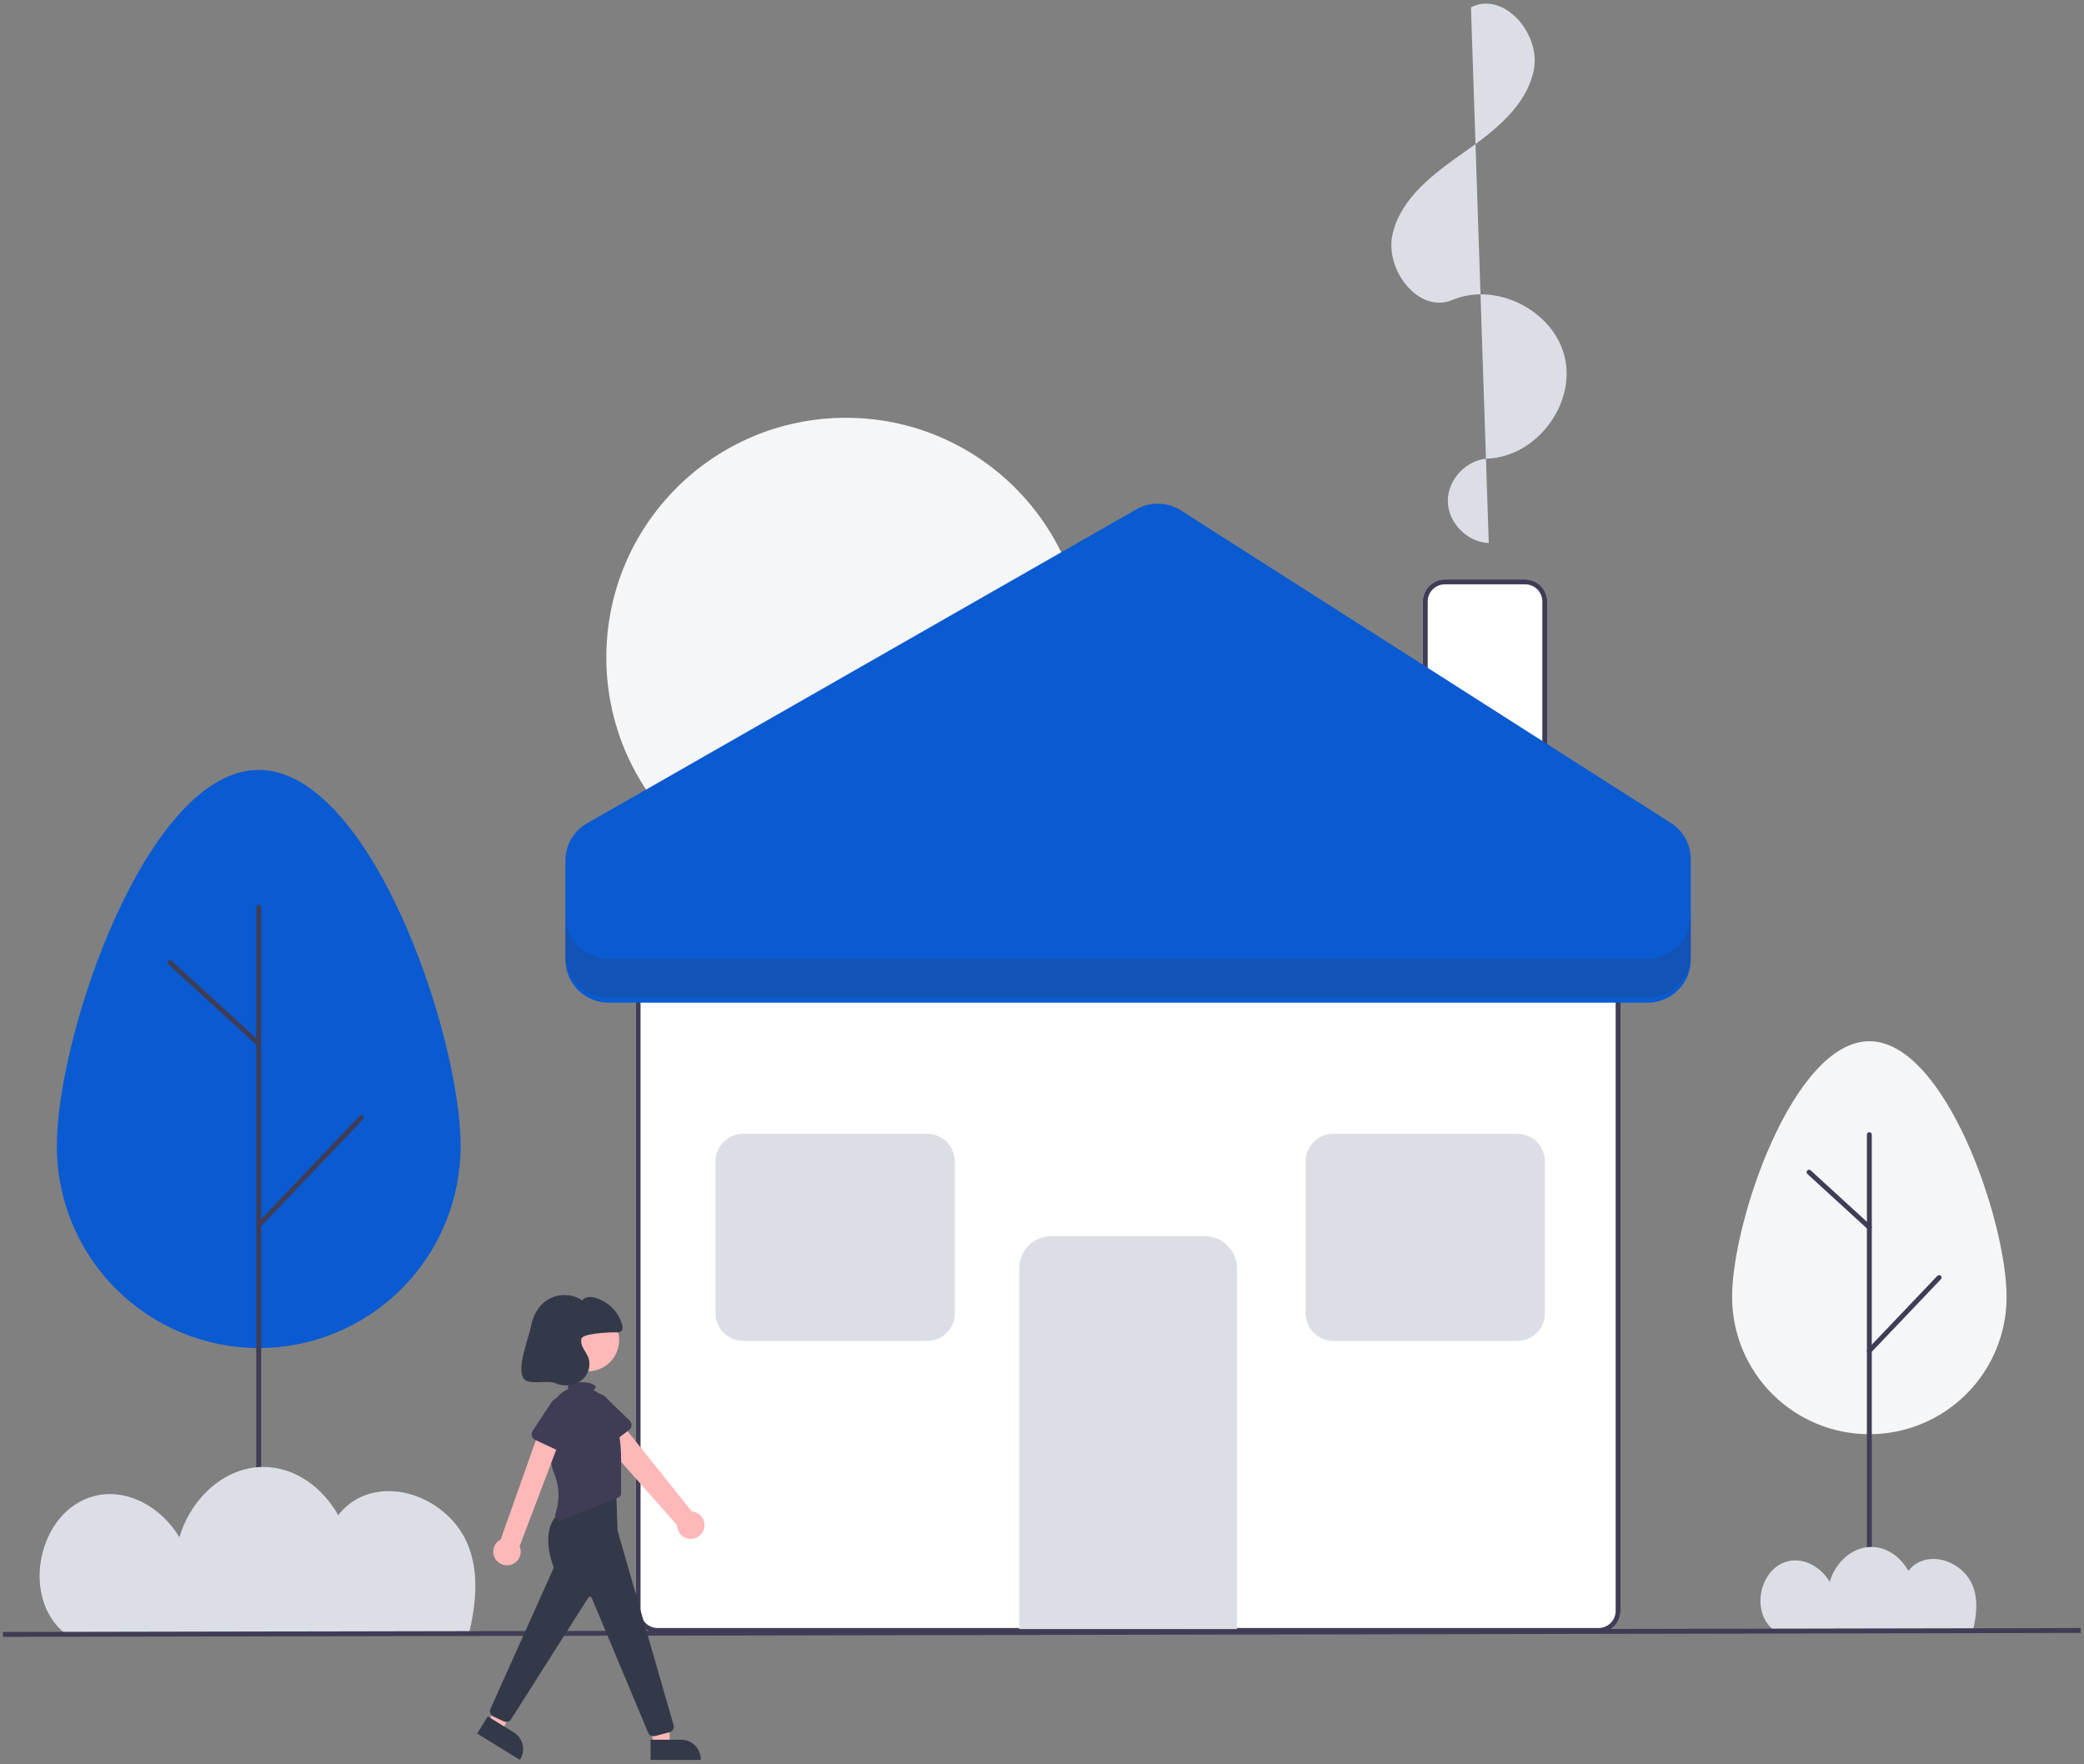
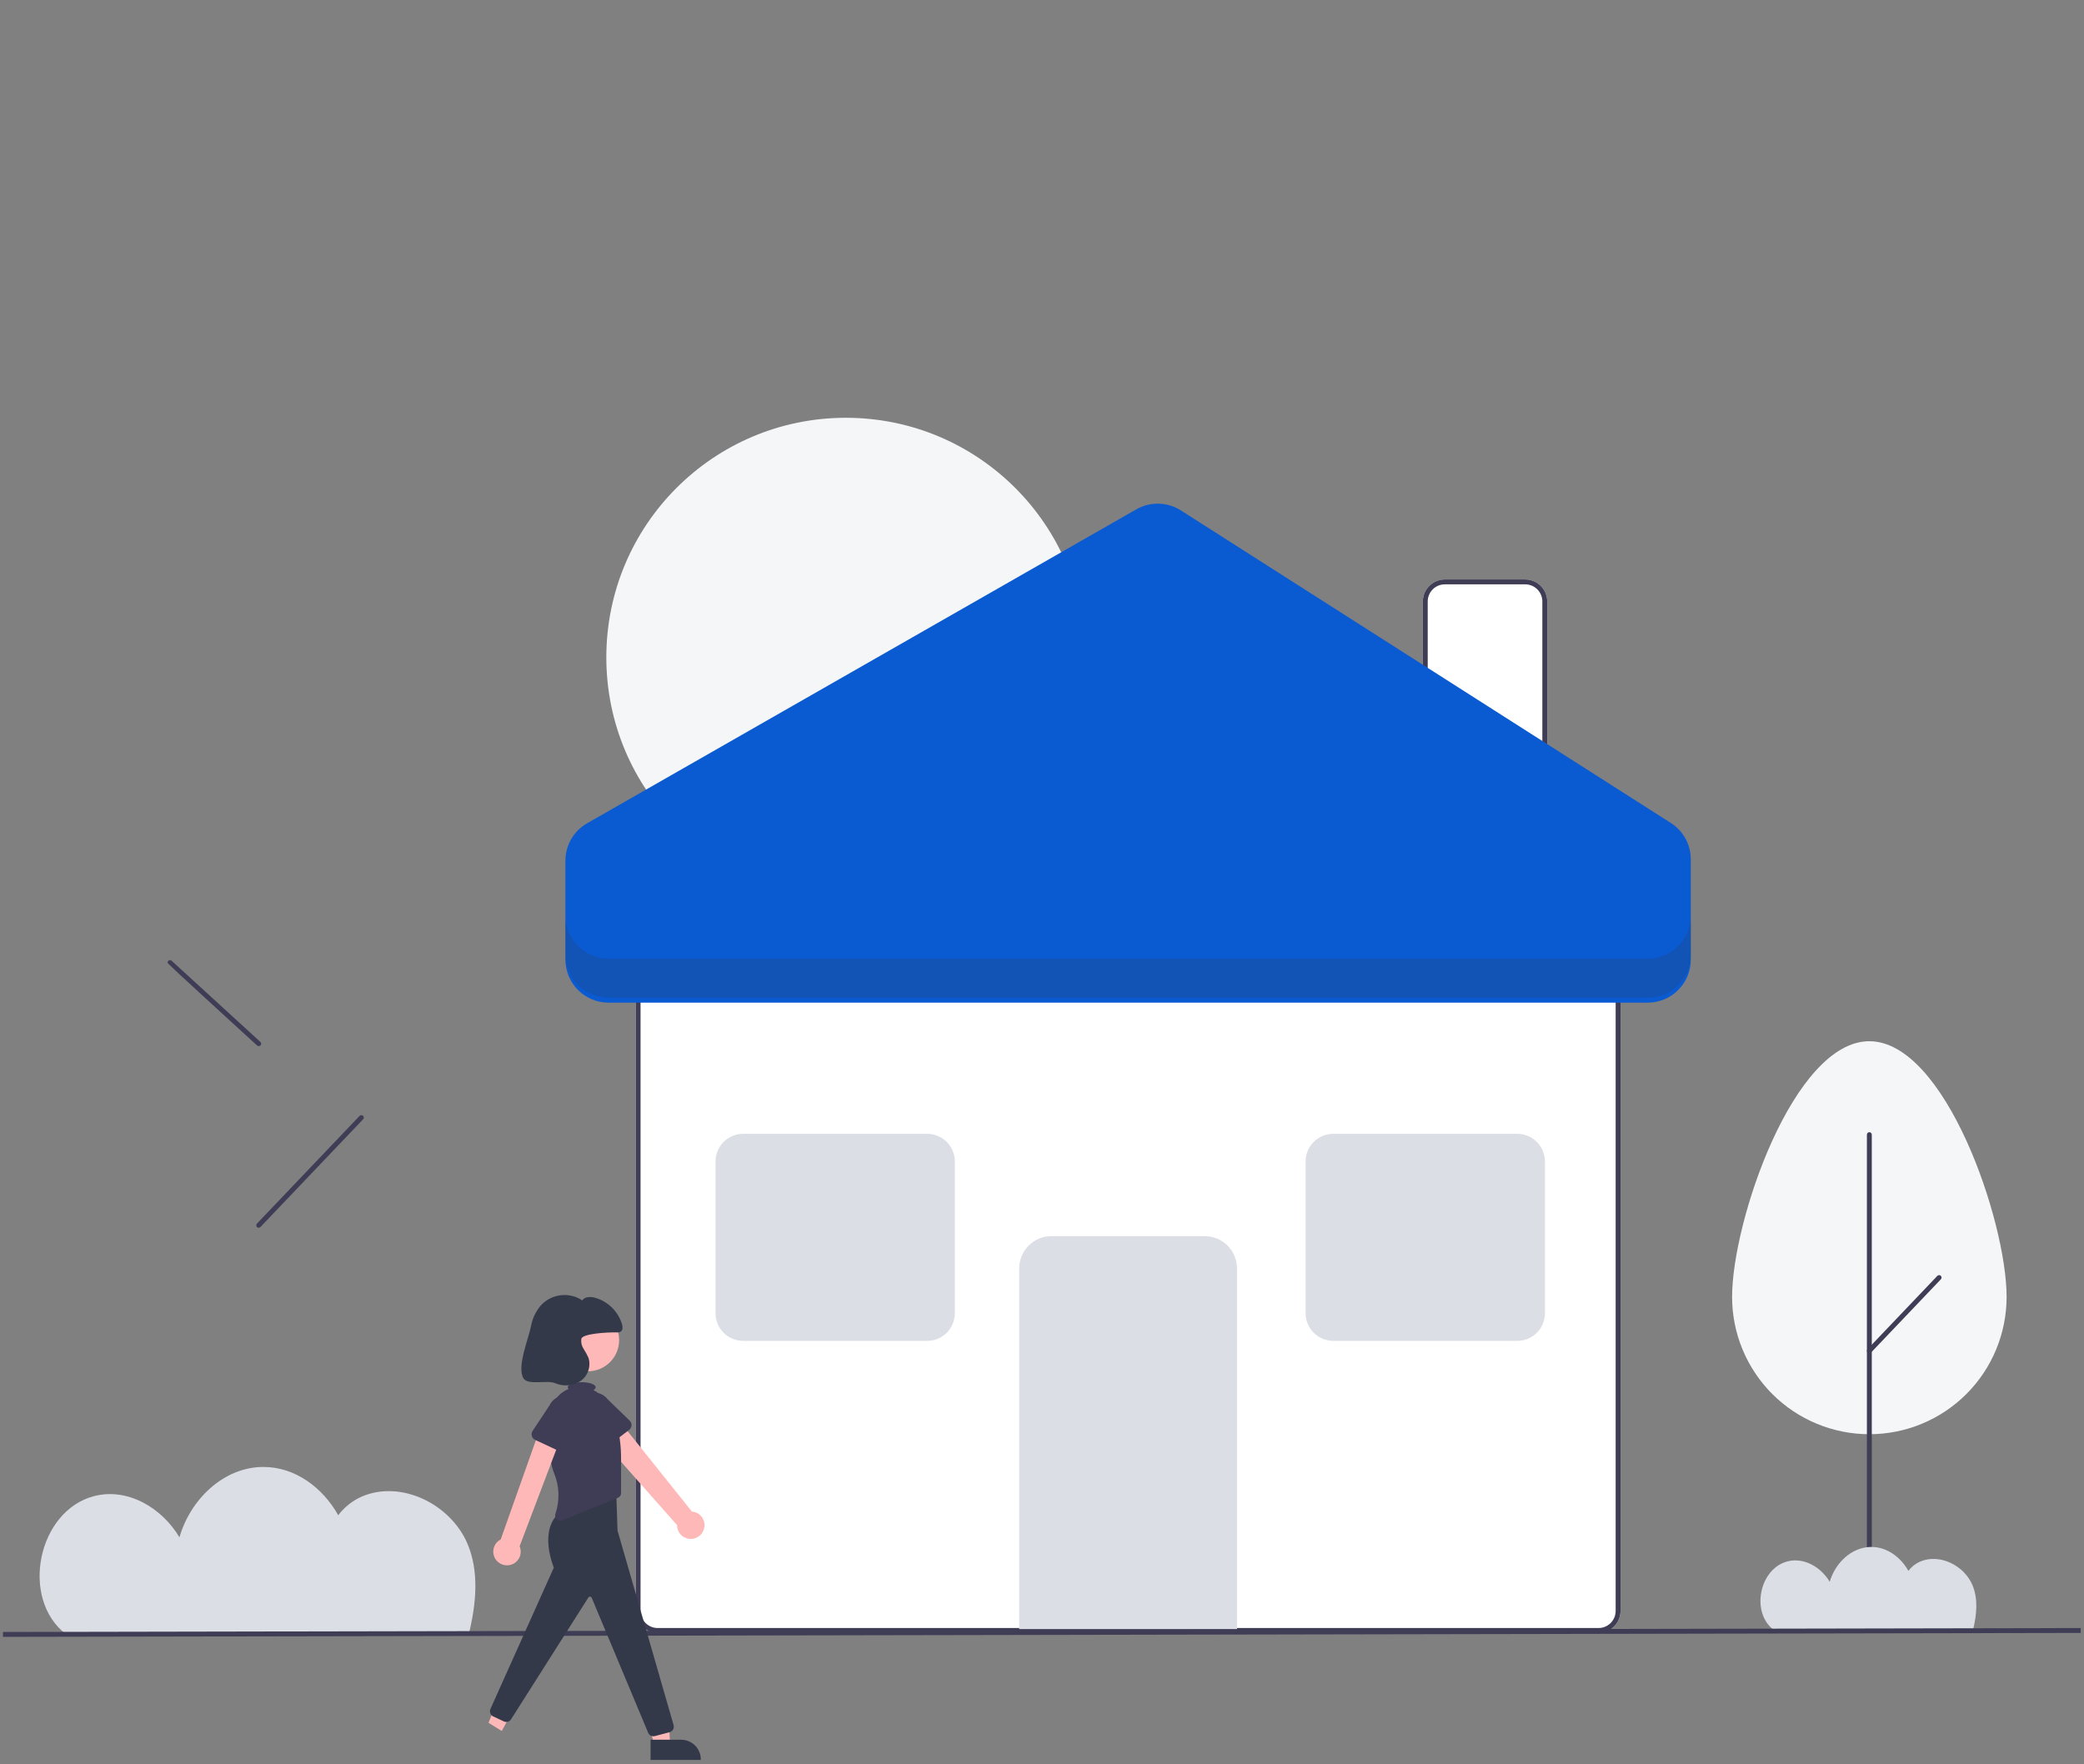
<svg xmlns="http://www.w3.org/2000/svg" width="404" height="342" viewBox="0 0 404 342" fill="none">
  <rect x="0" y="0" width="404" height="342" fill="#808080" stroke="none" />
  <g clip-path="url(#clip0_1992_6526)">
    <path d="M309.89 316.536H127.492C126.361 316.534 125.277 316.085 124.478 315.285C123.678 314.485 123.228 313.401 123.227 312.27V187.712C123.228 186.581 123.678 185.497 124.478 184.697C125.277 183.897 126.361 183.448 127.492 183.446H309.89C311.021 183.448 312.105 183.897 312.905 184.697C313.704 185.497 314.154 186.581 314.155 187.712V312.27C314.154 313.401 313.704 314.485 312.905 315.285C312.105 316.085 311.021 316.534 309.89 316.536Z" fill="white" />
    <path d="M309.89 316.536H127.492C126.361 316.534 125.277 316.085 124.478 315.285C123.678 314.485 123.228 313.401 123.227 312.27V187.712C123.228 186.581 123.678 185.497 124.478 184.697C125.277 183.897 126.361 183.448 127.492 183.446H309.89C311.021 183.448 312.105 183.897 312.905 184.697C313.704 185.497 314.154 186.581 314.155 187.712V312.27C314.154 313.401 313.704 314.485 312.905 315.285C312.105 316.085 311.021 316.534 309.89 316.536ZM127.492 184.394C126.613 184.395 125.769 184.745 125.148 185.367C124.526 185.989 124.176 186.832 124.175 187.712V312.27C124.176 313.15 124.526 313.993 125.148 314.615C125.769 315.237 126.613 315.587 127.492 315.588H309.89C310.77 315.587 311.613 315.237 312.235 314.615C312.857 313.993 313.206 313.15 313.207 312.27V187.712C313.206 186.832 312.857 185.989 312.235 185.367C311.613 184.745 310.77 184.395 309.89 184.394H127.492Z" fill="#3F3D56" />
    <path d="M239.805 315.786H197.577V245.873C197.579 244.214 198.239 242.625 199.411 241.452C200.583 240.28 202.173 239.62 203.831 239.618H233.551C235.209 239.62 236.799 240.28 237.971 241.452C239.144 242.625 239.803 244.214 239.805 245.873V315.786Z" fill="#DBDFE5" />
    <path d="M299.943 156.896H275.827V116.591C275.829 115.46 276.278 114.376 277.078 113.576C277.878 112.777 278.962 112.327 280.092 112.325H295.678C296.809 112.327 297.893 112.777 298.692 113.576C299.492 114.376 299.942 115.46 299.943 116.591V156.896Z" fill="white" />
    <path d="M299.943 156.896H275.827V116.591C275.829 115.46 276.278 114.376 277.078 113.576C277.878 112.777 278.962 112.327 280.092 112.325H295.678C296.809 112.327 297.893 112.777 298.692 113.576C299.492 114.376 299.942 115.46 299.943 116.591V156.896ZM276.775 155.948H298.995V116.591C298.994 115.711 298.644 114.868 298.022 114.246C297.4 113.624 296.557 113.274 295.678 113.273H280.092C279.213 113.274 278.37 113.624 277.748 114.246C277.126 114.868 276.776 115.711 276.775 116.591V155.948Z" fill="#3F3D56" />
    <path d="M163.98 173.867C189.626 173.867 210.417 153.075 210.417 127.426C210.417 101.778 189.626 80.986 163.98 80.986C138.333 80.986 117.542 101.778 117.542 127.426C117.542 153.075 138.333 173.867 163.98 173.867Z" fill="#F5F6F8" />
-     <path d="M288.608 105.26C284.425 105.128 280.703 101.314 280.673 97.129C280.643 92.945 284.311 89.077 288.491 88.886C297.798 88.46 305.418 78.472 303.37 69.382C301.322 60.292 290.154 54.538 281.564 58.145C274.975 60.913 268.316 52.193 269.986 45.244C271.656 38.294 277.976 33.627 283.824 29.518C289.671 25.408 295.927 20.583 297.338 13.577C298.749 6.57 291.524 -1.823 285.158 1.424" fill="#DBDFE5" />
    <path d="M179.742 259.927H144.071C142.649 259.925 141.284 259.359 140.278 258.353C139.272 257.347 138.706 255.983 138.705 254.56V225.151C138.706 223.728 139.272 222.363 140.278 221.357C141.285 220.351 142.649 219.785 144.071 219.784H179.742C181.164 219.785 182.528 220.351 183.534 221.357C184.54 222.363 185.106 223.728 185.108 225.151V254.56C185.106 255.983 184.541 257.347 183.534 258.353C182.528 259.359 181.164 259.925 179.742 259.927Z" fill="#DBDFE5" />
    <path d="M294.136 259.927H258.466C257.043 259.925 255.679 259.359 254.673 258.353C253.667 257.347 253.101 255.983 253.1 254.56V225.151C253.101 223.728 253.667 222.363 254.673 221.357C255.679 220.351 257.043 219.785 258.466 219.784H294.136C295.559 219.785 296.923 220.351 297.929 221.357C298.935 222.363 299.501 223.728 299.503 225.151V254.56C299.501 255.983 298.935 257.347 297.929 258.353C296.923 259.359 295.559 259.925 294.136 259.927Z" fill="#DBDFE5" />
    <path d="M109.609 186.008V166.844C109.609 165.372 109.998 163.926 110.737 162.652C111.476 161.379 112.538 160.324 113.816 159.593L220.288 98.734C221.61 97.979 223.113 97.599 224.635 97.636C226.156 97.673 227.639 98.125 228.923 98.944L323.913 159.536C325.096 160.29 326.07 161.331 326.745 162.562C327.42 163.792 327.773 165.173 327.773 166.577V186.008C327.773 188.223 326.894 190.347 325.327 191.914C323.761 193.48 321.637 194.36 319.423 194.36H117.96C115.745 194.36 113.621 193.48 112.055 191.914C110.489 190.347 109.609 188.223 109.609 186.008Z" fill="#0A5AD2" />
    <path opacity="0.2" d="M319.423 185.827H117.96C115.745 185.827 113.621 184.947 112.055 183.381C110.489 181.815 109.609 179.691 109.609 177.476V185.059C109.609 187.274 110.489 189.398 112.055 190.964C113.621 192.53 115.745 193.41 117.96 193.41H319.423C321.637 193.41 323.761 192.53 325.327 190.964C326.894 189.398 327.773 187.274 327.773 185.059V177.476C327.773 179.691 326.894 181.815 325.327 183.381C323.761 184.947 321.637 185.827 319.423 185.827Z" fill="#333949" />
    <path d="M335.78 251.408C335.78 236.711 347.693 201.838 362.388 201.838C377.083 201.838 388.996 236.711 388.996 251.408C388.996 258.465 386.193 265.233 381.203 270.224C376.213 275.214 369.445 278.017 362.388 278.017C355.331 278.017 348.563 275.214 343.573 270.224C338.583 265.233 335.78 258.465 335.78 251.408Z" fill="#F5F6F8" />
    <path d="M362.388 315.97C362.262 315.97 362.142 315.92 362.053 315.831C361.964 315.742 361.914 315.622 361.914 315.496V219.947C361.914 219.821 361.964 219.701 362.053 219.612C362.142 219.523 362.262 219.473 362.388 219.473C362.514 219.473 362.634 219.523 362.723 219.612C362.812 219.701 362.862 219.821 362.862 219.947V315.496C362.862 315.622 362.812 315.742 362.723 315.831C362.634 315.92 362.514 315.97 362.388 315.97Z" fill="#3F3D56" />
    <path d="M362.388 262.319C362.295 262.319 362.204 262.292 362.127 262.241C362.049 262.19 361.989 262.117 361.952 262.032C361.916 261.947 361.905 261.852 361.921 261.761C361.938 261.67 361.981 261.585 362.045 261.518L375.571 247.323C375.614 247.278 375.665 247.242 375.722 247.217C375.779 247.192 375.84 247.178 375.902 247.176C375.965 247.175 376.026 247.186 376.085 247.208C376.143 247.231 376.196 247.264 376.241 247.307C376.286 247.35 376.322 247.402 376.347 247.458C376.372 247.515 376.386 247.577 376.387 247.639C376.389 247.701 376.378 247.763 376.356 247.821C376.333 247.879 376.3 247.932 376.257 247.977L362.731 262.172C362.687 262.219 362.633 262.256 362.574 262.281C362.515 262.306 362.452 262.319 362.388 262.319Z" fill="#3F3D56" />
-     <path d="M362.388 238.387C362.269 238.387 362.155 238.343 362.068 238.262L350.379 227.575C350.333 227.533 350.296 227.482 350.269 227.426C350.242 227.369 350.227 227.308 350.225 227.246C350.222 227.183 350.231 227.121 350.252 227.063C350.274 227.004 350.306 226.95 350.348 226.904C350.39 226.858 350.441 226.821 350.497 226.794C350.554 226.768 350.615 226.753 350.677 226.751C350.74 226.748 350.802 226.757 350.86 226.779C350.919 226.8 350.973 226.833 351.019 226.875L362.708 237.563C362.778 237.628 362.828 237.712 362.849 237.805C362.871 237.898 362.864 237.995 362.83 238.084C362.795 238.173 362.734 238.25 362.655 238.304C362.577 238.358 362.483 238.387 362.388 238.387V238.387Z" fill="#3F3D56" />
-     <path d="M11.011 222.167C11.011 200.548 28.535 149.248 50.152 149.248C71.769 149.248 89.294 200.548 89.294 222.167C89.294 232.549 85.17 242.505 77.829 249.846C70.489 257.187 60.533 261.311 50.152 261.311C39.771 261.311 29.816 257.187 22.475 249.846C15.135 242.505 11.011 232.549 11.011 222.167Z" fill="#0A5AD2" />
-     <path d="M50.152 316.918C50.027 316.918 49.906 316.868 49.817 316.779C49.728 316.69 49.678 316.57 49.678 316.444V175.887C49.678 175.762 49.728 175.641 49.817 175.552C49.906 175.463 50.027 175.413 50.152 175.413C50.278 175.413 50.399 175.463 50.487 175.552C50.576 175.641 50.626 175.762 50.626 175.887V316.444C50.626 316.57 50.576 316.69 50.487 316.779C50.399 316.868 50.278 316.918 50.152 316.918Z" fill="#3F3D56" />
    <path d="M50.152 237.995C50.059 237.995 49.969 237.968 49.891 237.917C49.814 237.866 49.753 237.793 49.717 237.708C49.68 237.622 49.669 237.528 49.686 237.437C49.702 237.346 49.745 237.261 49.809 237.194L69.706 216.313C69.793 216.222 69.912 216.169 70.038 216.166C70.164 216.163 70.285 216.21 70.376 216.297C70.467 216.383 70.52 216.503 70.523 216.628C70.526 216.754 70.479 216.876 70.393 216.967L50.495 237.848C50.451 237.894 50.398 237.931 50.339 237.957C50.28 237.982 50.216 237.995 50.152 237.995Z" fill="#3F3D56" />
-     <path d="M50.152 202.789C50.034 202.79 49.92 202.745 49.833 202.665L32.637 186.943C32.545 186.858 32.489 186.74 32.484 186.614C32.478 186.489 32.523 186.366 32.607 186.273C32.692 186.18 32.81 186.125 32.936 186.119C33.062 186.114 33.184 186.158 33.277 186.243L50.472 201.966C50.543 202.03 50.592 202.115 50.614 202.208C50.636 202.301 50.629 202.398 50.594 202.487C50.559 202.576 50.499 202.653 50.42 202.707C50.341 202.761 50.248 202.79 50.152 202.789H50.152Z" fill="#3F3D56" />
+     <path d="M50.152 202.789C50.034 202.79 49.92 202.745 49.833 202.665C32.545 186.858 32.489 186.74 32.484 186.614C32.478 186.489 32.523 186.366 32.607 186.273C32.692 186.18 32.81 186.125 32.936 186.119C33.062 186.114 33.184 186.158 33.277 186.243L50.472 201.966C50.543 202.03 50.592 202.115 50.614 202.208C50.636 202.301 50.629 202.398 50.594 202.487C50.559 202.576 50.499 202.653 50.42 202.707C50.341 202.761 50.248 202.79 50.152 202.789H50.152Z" fill="#3F3D56" />
    <path d="M343.801 315.923C343.846 315.958 343.893 315.989 343.938 316.023H382.47C383.226 312.964 383.492 309.901 382.364 307.242C380.757 303.452 376.002 301.086 372.221 302.714C371.325 303.11 370.545 303.727 369.954 304.508C368.476 301.863 365.826 299.869 362.767 299.871C358.934 299.874 355.747 303.008 354.707 306.629C353.033 303.802 349.725 301.827 346.492 302.676C341.085 304.098 339.377 312.504 343.801 315.923Z" fill="#DBDFE5" />
    <path d="M12.771 316.77C12.861 316.84 12.957 316.903 13.048 316.971H90.834C92.358 310.795 92.897 304.613 90.62 299.244C87.376 291.593 77.776 286.817 70.144 290.103C68.335 290.902 66.76 292.149 65.566 293.725C62.584 288.385 57.233 284.36 51.058 284.364C43.321 284.37 36.888 290.697 34.788 298.006C31.408 292.3 24.73 288.312 18.204 290.027C7.288 292.897 3.84 309.867 12.771 316.77Z" fill="#DBDFE5" />
    <path d="M403.363 315.59L0.572 316.353L0.574 317.3L403.365 316.538L403.363 315.59Z" fill="#3F3D56" />
    <path d="M136.491 296.302C136.587 295.927 136.6 295.536 136.529 295.156C136.457 294.776 136.304 294.416 136.078 294.102C135.853 293.788 135.561 293.527 135.224 293.337C134.887 293.148 134.512 293.035 134.126 293.006L119.077 274.189L115.353 277.66L131.251 295.635C131.246 296.286 131.479 296.916 131.907 297.407C132.336 297.897 132.929 298.214 133.575 298.296C134.221 298.378 134.874 298.221 135.412 297.853C135.949 297.486 136.333 296.934 136.491 296.302V296.302Z" fill="#FFB8B8" />
    <path d="M121.964 277.178L117.208 280.821C117.072 280.924 116.916 280.998 116.75 281.036C116.584 281.073 116.412 281.075 116.245 281.04C116.078 281.006 115.92 280.935 115.783 280.834C115.646 280.733 115.532 280.604 115.449 280.454L112.552 275.231C112.026 274.536 111.797 273.66 111.916 272.796C112.034 271.932 112.49 271.151 113.184 270.622C113.878 270.094 114.753 269.863 115.617 269.979C116.481 270.095 117.264 270.548 117.794 271.241L122.069 275.385C122.191 275.504 122.286 275.647 122.348 275.806C122.41 275.965 122.437 276.135 122.427 276.306C122.417 276.476 122.37 276.642 122.29 276.792C122.211 276.943 122.099 277.075 121.964 277.178H121.964Z" fill="#3F3D56" />
    <path d="M113.977 265.819C117.317 265.819 120.025 263.111 120.025 259.77C120.025 256.43 117.317 253.722 113.977 253.722C110.636 253.722 107.929 256.43 107.929 259.77C107.929 263.111 110.636 265.819 113.977 265.819Z" fill="#FFB8B8" />
    <path d="M126.887 338.228H129.906L129.618 332.577H125.163L126.887 338.228Z" fill="#FFB8B8" />
    <path d="M126.117 337.242L132.062 337.242H132.062C132.56 337.242 133.052 337.34 133.512 337.53C133.972 337.72 134.39 338 134.741 338.351C135.093 338.703 135.372 339.121 135.563 339.581C135.753 340.04 135.851 340.533 135.851 341.031V341.154L126.117 341.154L126.117 337.242Z" fill="#333949" />
    <path d="M94.7 333.953L97.268 335.54L99.993 330.581L96.885 328.637L94.7 333.953Z" fill="#FFB8B8" />
-     <path d="M94.562 332.71L99.62 335.834L99.621 335.835C100.044 336.096 100.412 336.438 100.703 336.842C100.994 337.246 101.202 337.703 101.317 338.187C101.431 338.671 101.449 339.173 101.369 339.664C101.29 340.155 101.114 340.626 100.853 341.049L100.788 341.154L92.507 336.038L94.562 332.71Z" fill="#333949" />
    <path d="M126.669 336.571C126.444 336.571 126.225 336.502 126.04 336.375C125.856 336.247 125.714 336.066 125.635 335.856L114.715 309.746C114.691 309.682 114.651 309.626 114.597 309.584C114.544 309.542 114.48 309.515 114.413 309.507C114.345 309.499 114.277 309.509 114.215 309.537C114.153 309.566 114.1 309.61 114.062 309.667L99.06 333.301C98.913 333.521 98.693 333.681 98.438 333.752C98.183 333.823 97.911 333.8 97.672 333.687L95.619 332.729C95.356 332.605 95.152 332.383 95.051 332.111C94.949 331.838 94.959 331.537 95.077 331.271L107.367 303.872C107.099 303.219 104.481 296.515 108.503 293.203L108.531 293.185L119.437 288.32L119.712 296.687L130.583 334.406C130.624 334.548 130.636 334.696 130.618 334.843C130.601 334.99 130.554 335.131 130.482 335.26C130.409 335.388 130.311 335.501 130.194 335.591C130.077 335.681 129.943 335.747 129.8 335.784L126.953 336.534C126.86 336.558 126.764 336.571 126.669 336.571Z" fill="#333949" />
    <path d="M119.602 276.081C119.187 274.415 118.598 272.735 117.81 271.959C117.519 271.676 117.247 271.376 116.993 271.06C116.463 270.391 115.795 269.844 115.035 269.456C115.313 269.301 115.476 269.116 115.476 268.918C115.476 268.374 114.264 267.933 112.768 267.933C111.272 267.933 110.059 268.374 110.059 268.918C110.063 268.981 110.079 269.043 110.106 269.1C110.134 269.157 110.173 269.208 110.22 269.25C109.243 269.648 108.394 270.307 107.766 271.154C107.137 272.001 106.754 273.005 106.656 274.055C106.306 277.803 106.204 282.592 107.43 285.622C108.459 288.127 108.541 290.921 107.66 293.482C107.601 293.661 107.594 293.852 107.639 294.035C107.685 294.217 107.783 294.383 107.92 294.511C108.057 294.64 108.228 294.727 108.413 294.761C108.598 294.796 108.788 294.777 108.963 294.706L119.784 290.345C119.967 290.272 120.123 290.145 120.233 289.982C120.343 289.82 120.401 289.628 120.401 289.431V282.808C120.41 280.541 120.142 278.283 119.602 276.081Z" fill="#3F3D56" />
    <path d="M98.897 303.363C99.273 303.275 99.626 303.106 99.931 302.868C100.235 302.629 100.483 302.326 100.658 301.981C100.833 301.636 100.93 301.257 100.942 300.871C100.955 300.484 100.882 300.1 100.73 299.744L109.197 277.414L104.903 276.305L97.072 298.405C96.491 298.701 96.04 299.199 95.802 299.805C95.565 300.411 95.558 301.084 95.783 301.695C96.007 302.306 96.449 302.813 97.023 303.12C97.597 303.428 98.264 303.514 98.897 303.363L98.897 303.363Z" fill="#FFB8B8" />
    <path d="M109.162 281.651L103.736 279.111C103.582 279.039 103.445 278.934 103.334 278.804C103.224 278.674 103.143 278.522 103.097 278.358C103.051 278.194 103.041 278.022 103.067 277.853C103.094 277.685 103.156 277.524 103.25 277.382L106.547 272.402C106.922 271.615 107.593 271.009 108.414 270.716C109.235 270.424 110.138 270.468 110.926 270.84C111.714 271.211 112.323 271.88 112.619 272.7C112.915 273.519 112.874 274.423 112.506 275.212L110.801 280.917C110.752 281.08 110.669 281.231 110.556 281.359C110.444 281.487 110.305 281.589 110.149 281.659C109.994 281.729 109.825 281.764 109.655 281.763C109.484 281.761 109.316 281.723 109.162 281.651Z" fill="#3F3D56" />
    <path d="M119.532 258.281C119.805 258.314 120.081 258.264 120.325 258.138C120.771 257.846 120.727 257.182 120.576 256.671C120.2 255.445 119.521 254.334 118.602 253.439C117.684 252.545 116.554 251.897 115.319 251.554C114.458 251.325 113.368 251.334 112.876 252.076C111.638 251.252 110.145 250.898 108.669 251.079C107.193 251.261 105.83 251.965 104.829 253.065C103.85 254.213 103.198 255.603 102.94 257.09C102.423 259.622 100.21 264.845 101.436 267.12C102.252 268.634 106.006 267.455 107.594 268.114C108.385 268.458 109.249 268.602 110.109 268.533C110.969 268.463 111.798 268.183 112.524 267.716C113.234 267.226 113.767 266.521 114.046 265.704C114.325 264.888 114.333 264.003 114.071 263.181C113.793 262.577 113.472 261.993 113.111 261.435C112.749 260.869 112.601 260.193 112.695 259.528C112.917 258.517 117.691 258.244 119.532 258.281Z" fill="#333949" />
  </g>
  <defs>
    <clipPath id="clip0_1992_6526">
      <rect width="402.793" height="340.45" fill="white" transform="translate(0.572 0.705)" />
    </clipPath>
  </defs>
</svg>